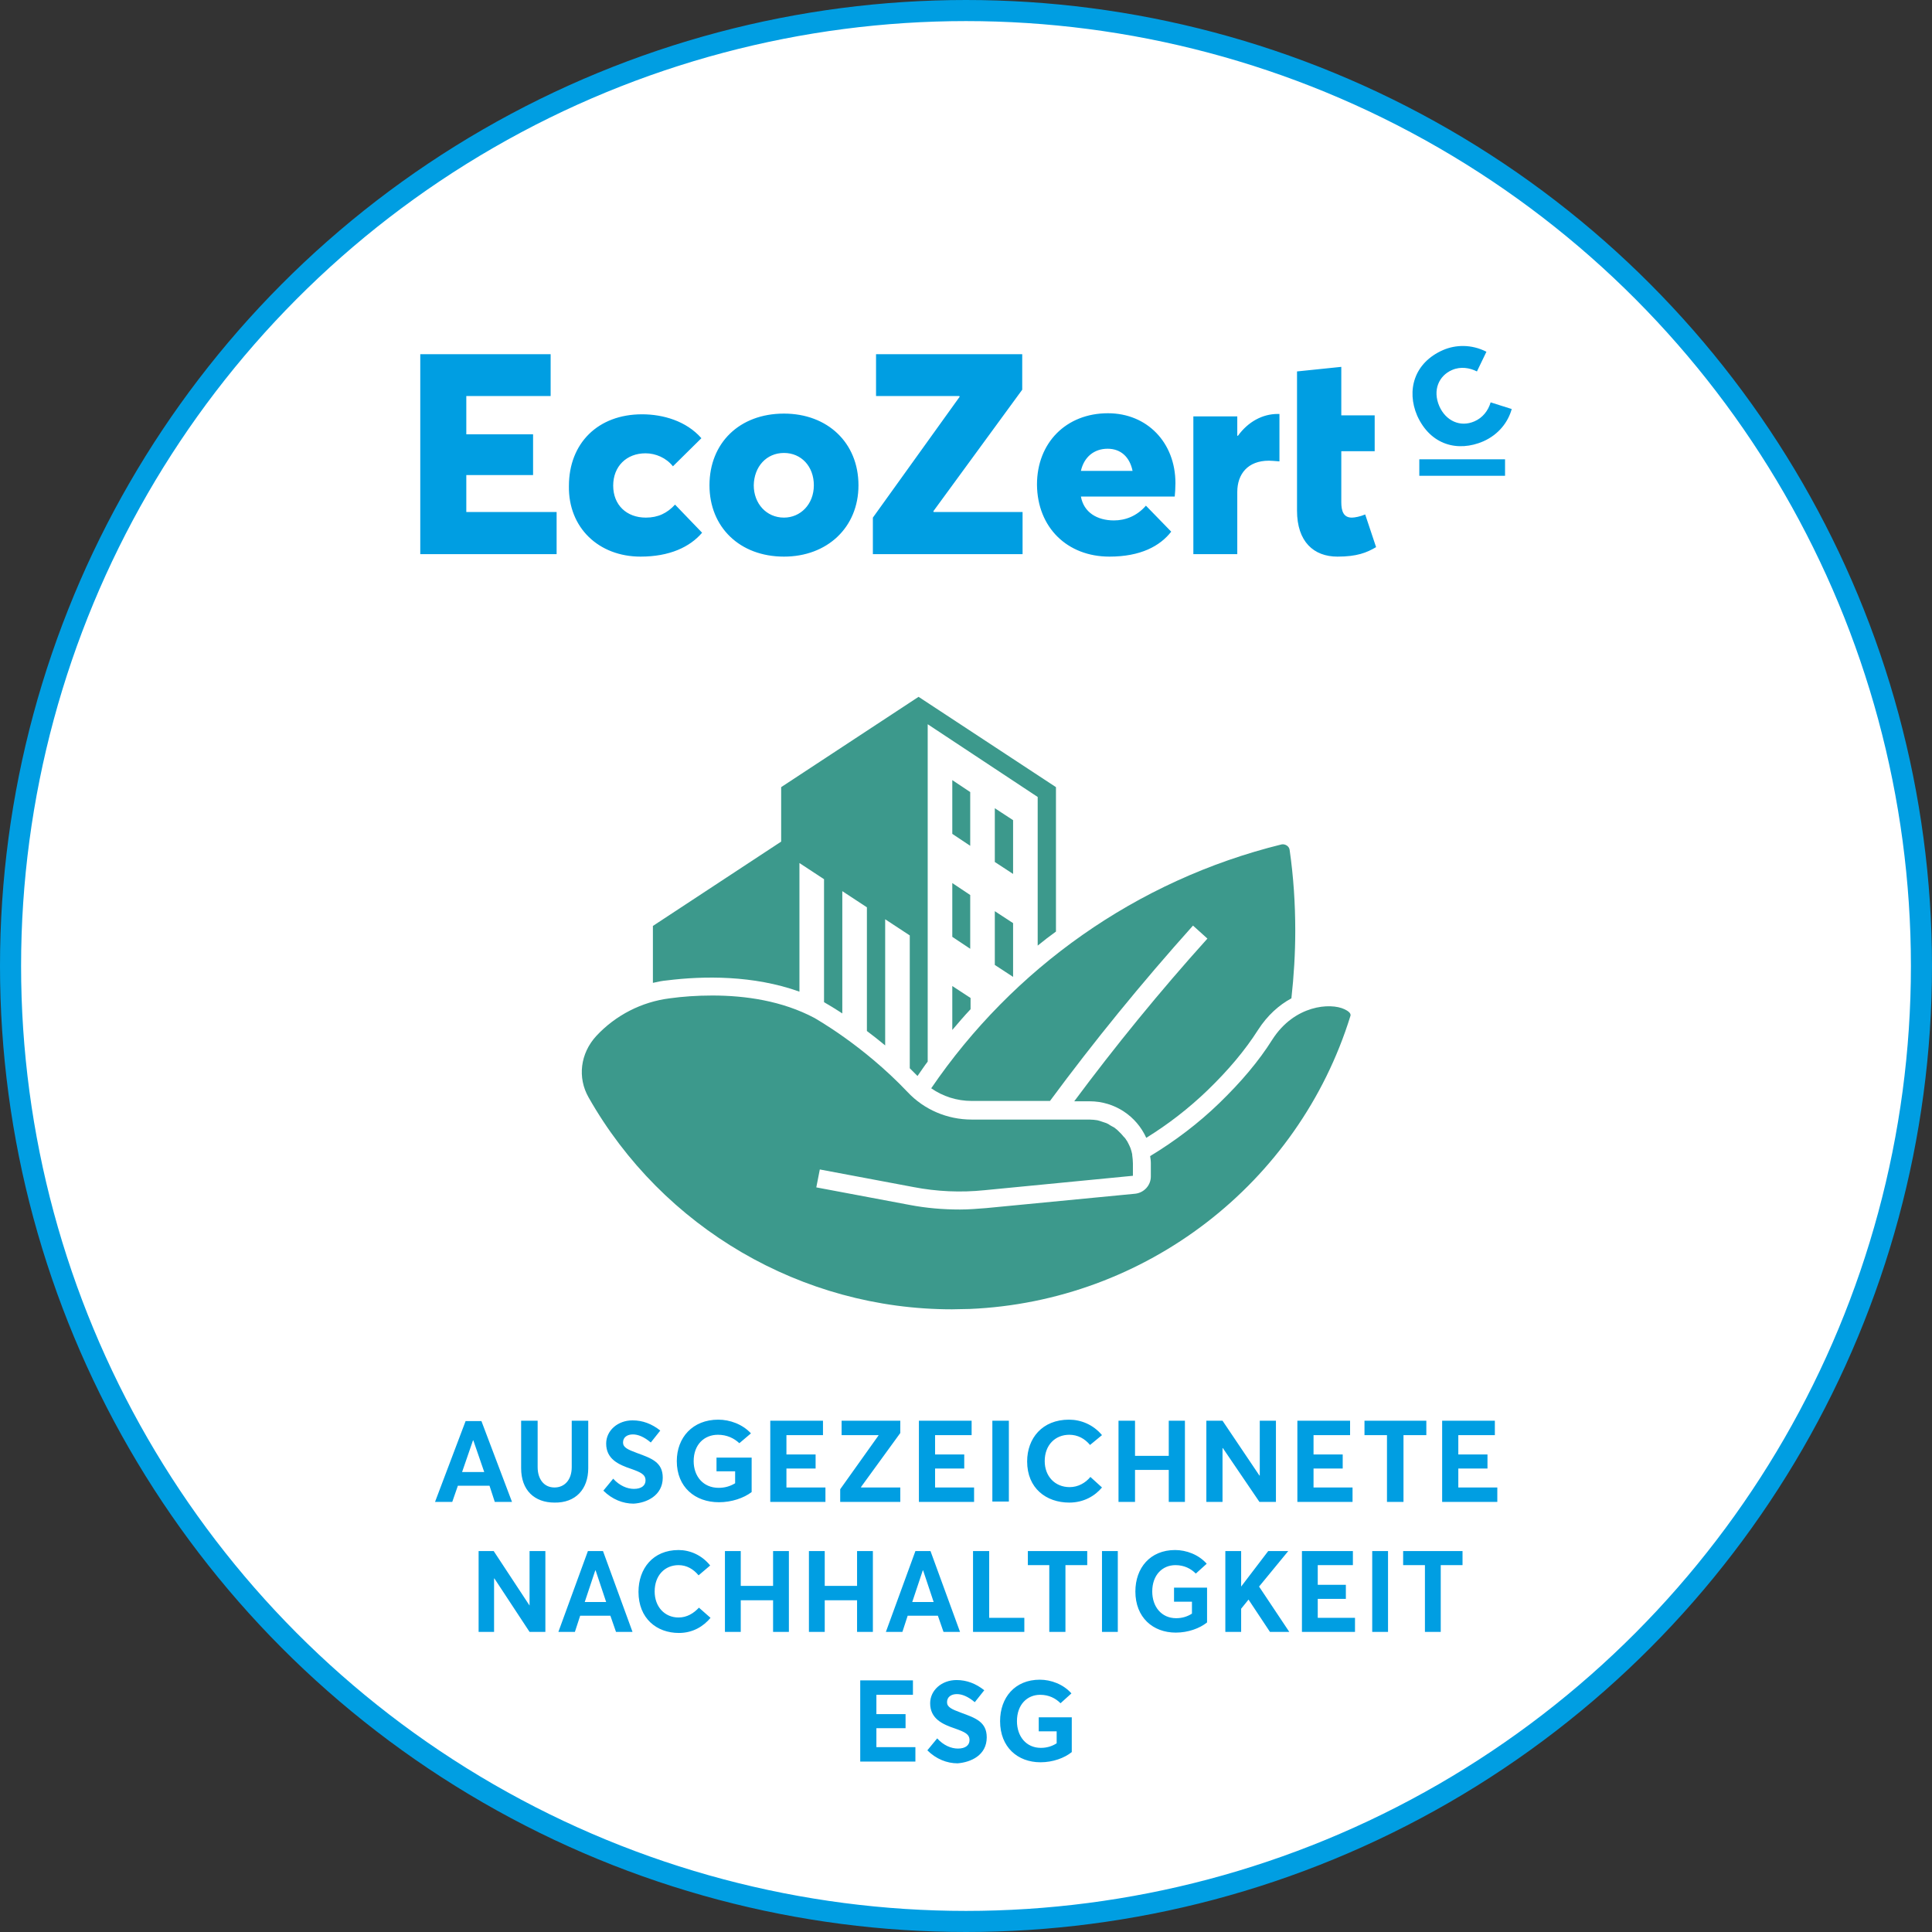
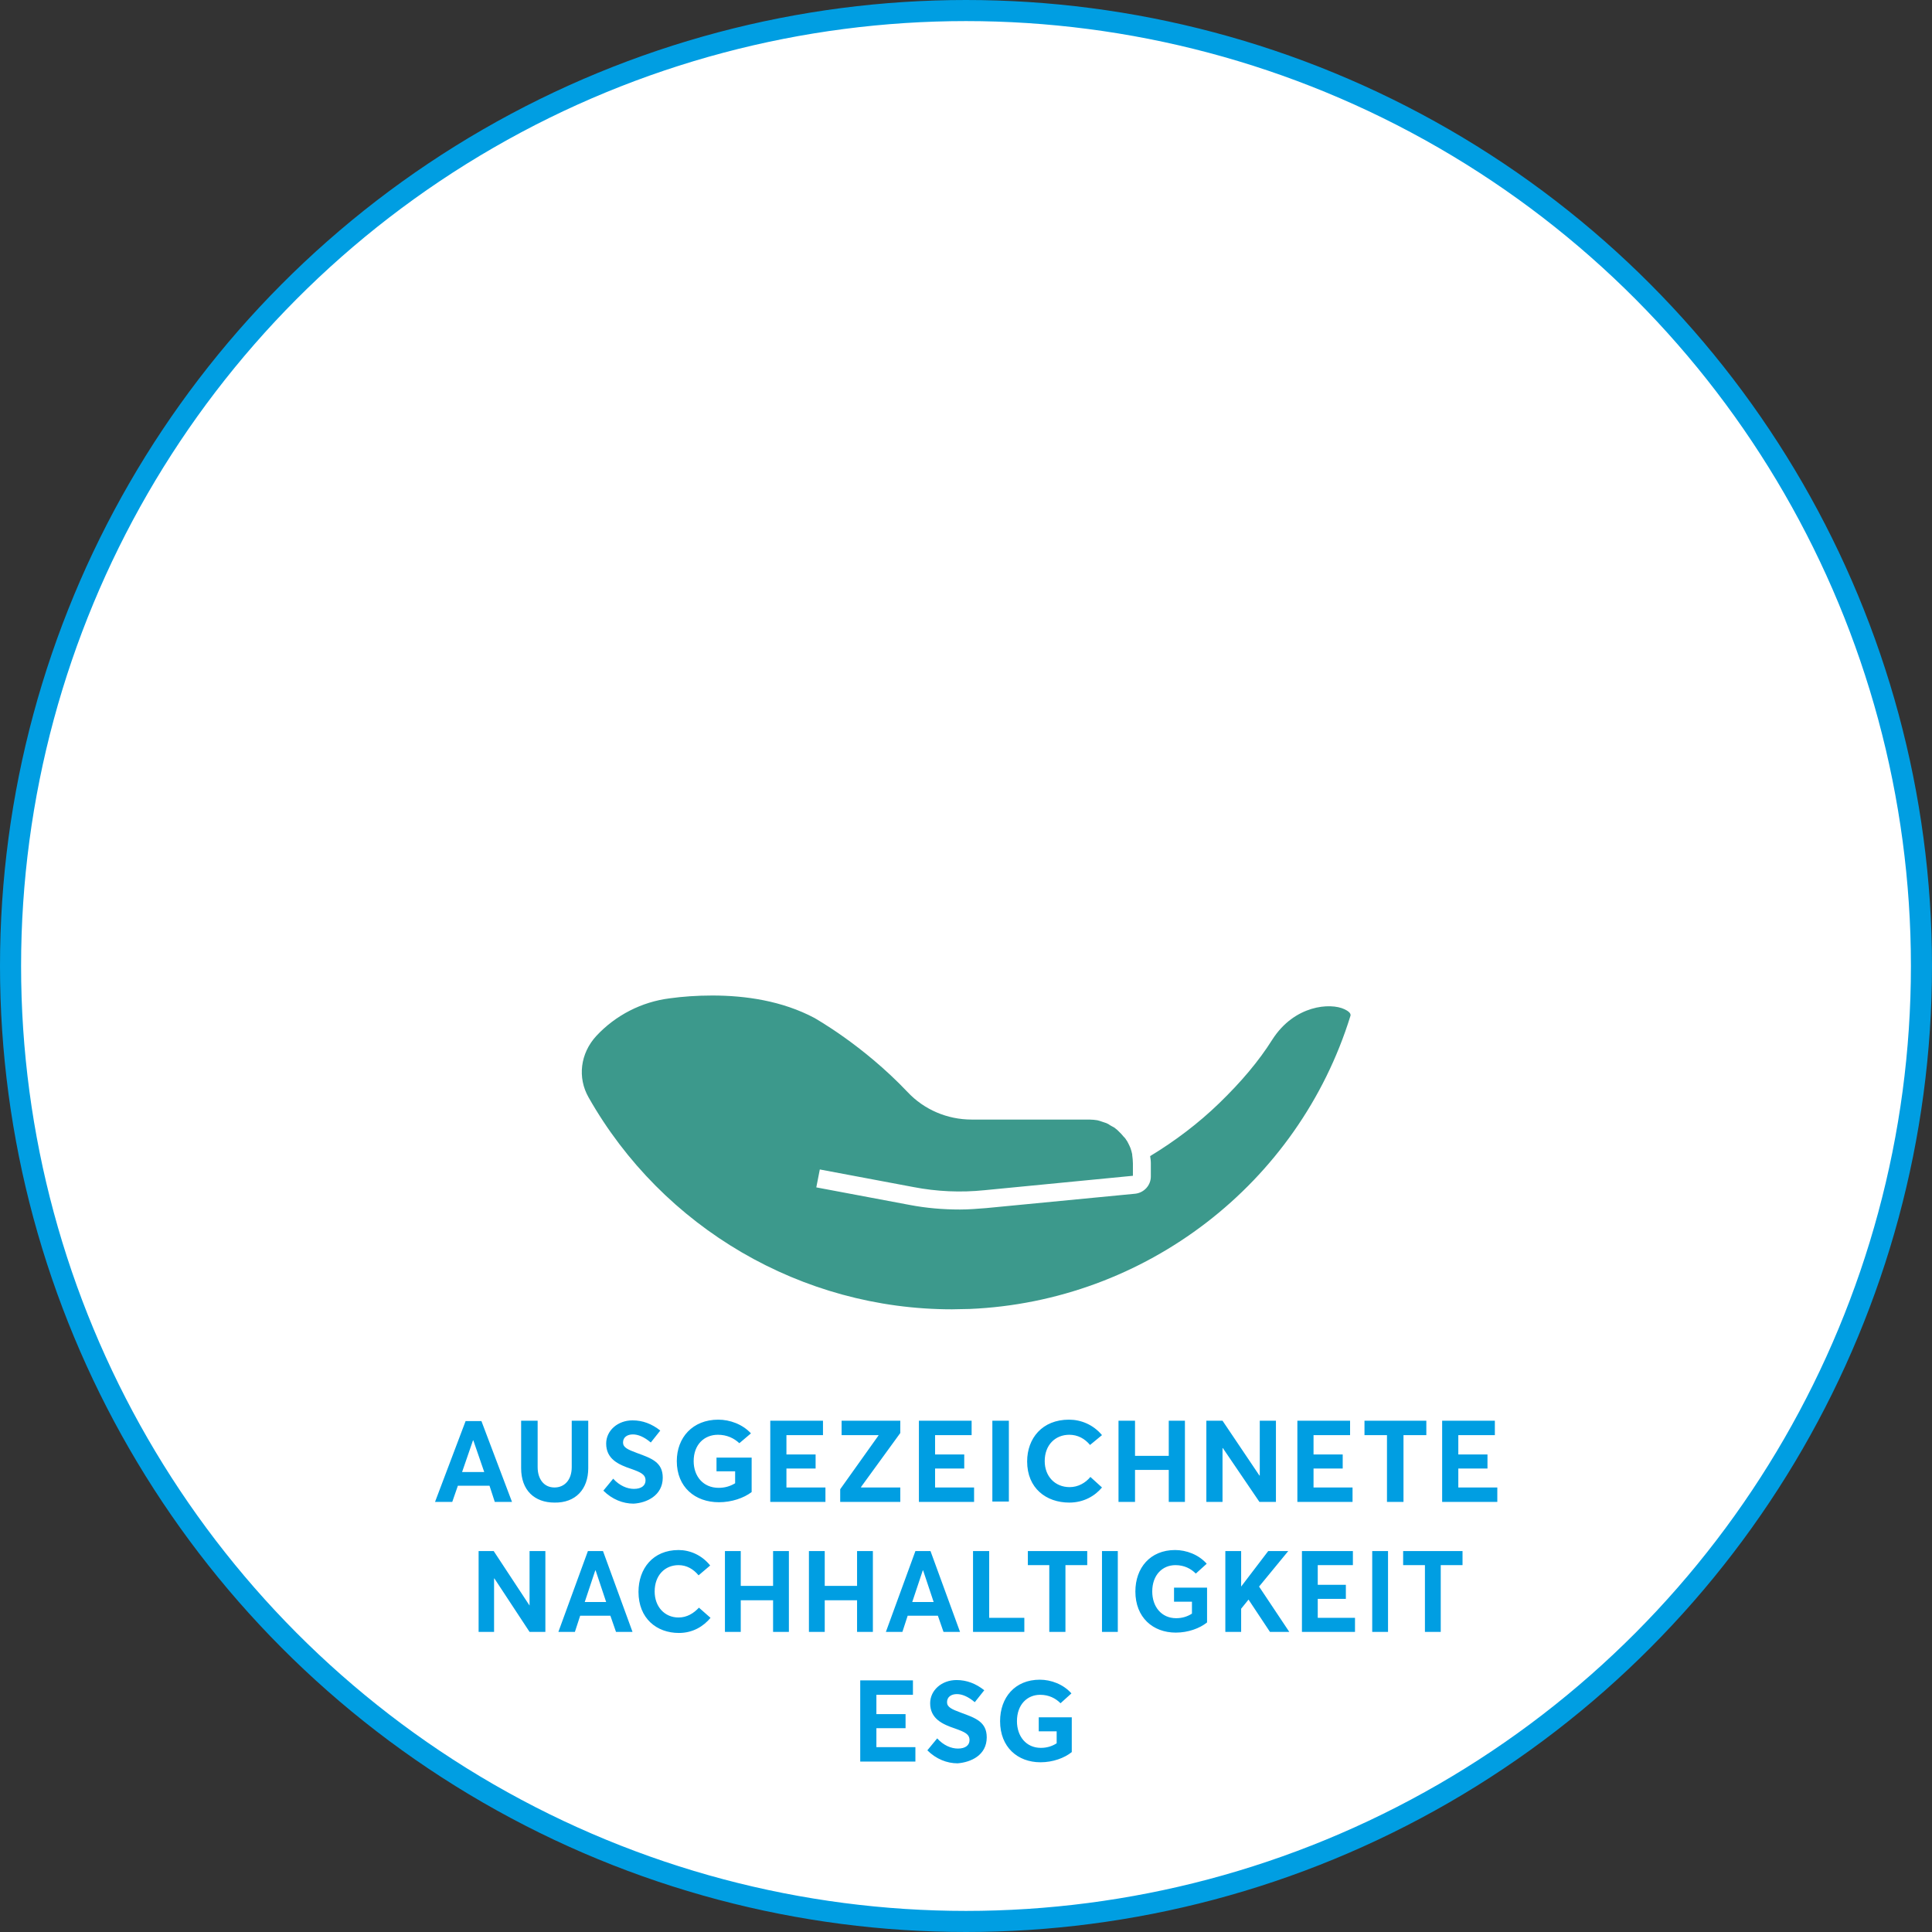
<svg xmlns="http://www.w3.org/2000/svg" viewBox="0 0 549.8 549.8" xml:space="preserve">
  <rect x="0" y="0" width="549.8" height="549.8" fill="#333333" stroke="none" />
  <circle fill="#FFF" stroke="#009EE2" stroke-width="6" stroke-miterlimit="10" cx="274.9" cy="274.9" r="271.9" />
  <g fill="#3C998C">
-     <path d="M276.1 225.4 271 222v15.3l5.1 3.4zM271 266.6l5.1 3.4v-15.3l-5.1-3.4zM288.3 233.4l-5.2-3.4v15.3l5.2 3.4zM283.1 274.6l5.2 3.4v-15.3l-5.2-3.4z" />
-     <path d="M227.5 282.2v-36.6l7 4.6v35c.7.4 2.6 1.5 5.2 3.2v-34.8l7 4.6v35.2c1.6 1.2 3.4 2.6 5.2 4.1v-35.9l7 4.6V304l2.2 2.2c1-1.4 1.9-2.8 2.9-4.1v-96l31.3 20.7v42.3c1.7-1.4 3.4-2.7 5.2-4V224l-39.1-25.7-39.1 25.7v15.5l-36.5 24v16.2c1.3-.3 2.7-.6 4-.7 10.4-1.3 24.6-1.5 37.7 3.2z" />
-     <path d="M271 293.1c1.7-2 3.4-4 5.2-5.9V284l-5.2-3.4v12.5zM265 309.7c3.3 2.3 7.3 3.6 11.5 3.6h22.3c12.4-16.8 26-33.5 40.7-49.9l4.1 3.7c-13.7 15.2-26.3 30.7-37.9 46.3h4.4c7.1 0 13.3 4.2 16.1 10.4 6.3-3.9 12.1-8.4 17.4-13.5 6-5.8 10.7-11.4 14.4-17.2 2.7-4.2 6-7.1 9.5-9 .7-6.3 1.1-12.8 1.1-19.2 0-7.7-.5-15.4-1.6-23-.1-1.1-1.3-1.8-2.3-1.6-41.4 10.2-76.5 35.4-99.7 69.4z" />
    <path d="M275.9 372.5c50-2.1 93.6-35.6 108.4-83.4.3-.9-1.1-1.6-1.7-1.9-4-1.9-14.2-1.2-20.5 8.6-3.9 6.2-8.9 12.1-15.2 18.2-5.9 5.7-12.5 10.7-19.6 15 .1.7.2 1.3.2 2v3.8c0 2.5-1.9 4.6-4.4 4.9l-42.5 4.1c-2.5.2-5 .4-7.4.4-4.8 0-9.6-.4-14.3-1.3l-26.6-5 1-5.1 26.6 5c6.7 1.3 13.5 1.6 20.3.9l42.2-4.1v-3.5c0-.8-.1-1.6-.2-2.4v-.2c-.1-.6-.3-1.2-.5-1.8-.2-.5-.4-.9-.6-1.3-.2-.3-.3-.7-.6-1-.2-.4-.5-.7-.8-1-.2-.2-.4-.5-.6-.7l-.9-.9c-.2-.2-.4-.4-.7-.6-.3-.3-.7-.5-1.1-.7-.3-.2-.6-.3-.8-.5-.4-.2-.7-.4-1.1-.5-.4-.1-.8-.3-1.2-.4-.3-.1-.6-.2-1-.3-.7-.1-1.5-.2-2.3-.2h-33.5c-6.9 0-13.5-2.8-18.2-7.8-12.8-13.5-26.4-21-26.5-21.1-9.2-4.9-19.7-6.4-29.1-6.4-4.4 0-8.5.3-12.1.8-8 1-15.4 4.8-20.9 10.7-4.6 5-5.4 11.9-2.2 17.5 21.1 37.2 60.7 60.3 103.4 60.3 1.6 0 3.3-.1 5-.1z" />
  </g>
  <g fill="#009EE2">
-     <path d="M291 145.7h-25.3l-.1-.2 25.3-34.6v-10.1h-41.6v11.9H273l.1.2-24.7 34.4v10.4H291zM223.1 158.4c12.3 0 21.2-8.3 21.2-20.3 0-12.1-8.8-20.4-21.2-20.4-12.7 0-21.2 8.4-21.2 20.4 0 11.9 8.6 20.3 21.2 20.3zm0-29.5c4.9 0 8.5 3.8 8.5 9.2 0 5.4-3.8 9.2-8.5 9.2-5 0-8.6-4-8.6-9.2.1-5.3 3.6-9.2 8.6-9.2zM158.4 145.7h-25.7v-10.5h19v-11.6h-19v-10.9h24v-11.9h-37.1v56.9h38.8zM182.3 158.4c8.2 0 14-2.7 17.5-6.8l-7.7-8c-2.2 2.4-4.8 3.7-8.3 3.7-5.5 0-9.3-3.6-9.3-9.1s3.8-9.2 9.2-9.2c2.9 0 5.9 1.3 7.8 3.7l8.1-8c-4.3-4.9-10.9-6.8-16.9-6.8-12.5 0-20.8 8.2-20.8 20.4-.2 11.9 8.5 20.1 20.4 20.1zM315.7 158.4c8.9 0 14.4-3 17.6-7.1l-7.2-7.4c-2.6 3-5.9 4.2-9.1 4.2-4.8 0-8.6-2.3-9.4-6.8h26.7c.1-.8.2-2.6.2-3.8 0-11.6-8.1-19.9-19.2-19.9-11.9 0-20.2 8.4-20.2 20.3.1 12.3 8.7 20.5 20.6 20.5zm-.5-30.7c3.8 0 6.3 2.4 7.1 6.3h-14.7c.9-4 3.8-6.3 7.6-6.3zM422.1 125.6c4.5-2 7.1-5.6 8.1-9.2l-6-1.9c-.7 2.4-2.3 4.4-4.6 5.4-4.1 1.8-8.2-.2-10-4.3-2-4.6-.1-8.7 3.6-10.3 2.5-1.1 5.1-.6 7.1.4l2.7-5.6c-4.3-2.2-8.8-2-12.3-.5-8.3 3.6-10.5 11.5-7.4 18.7 3.8 8.4 11.6 10.4 18.8 7.3zM352.1 140c0-5.1 3-8.9 9-8.9.6 0 1.8.1 3 .2v-13.5h-.5c-4.3 0-8.4 2.2-11.3 6.2h-.2v-5.5h-12.5v39.2h12.5V140zM403.9 130.7h24.4v4.7h-24.4zM369.1 145.3c0 8.9 4.8 13.1 11.5 13.1 5.5 0 8.3-1.1 11-2.7l-3.1-9.3c-1.4.6-3 .9-3.8.9-2.4 0-3-1.9-3-4.4v-14.5h9.5v-10.2h-9.5v-13.8l-12.6 1.3v39.6z" />
-   </g>
+     </g>
  <g fill="#009EE2">
    <path d="M140.8 427.4h4.9l-8.7-23h-4.5l-8.7 23h4.9l1.6-4.6h9l1.5 4.6zm-9.3-8.5 3.1-9h.1l3.1 9h-6.3zM167.4 417.8v-13.5h-4.7v13.2c0 3.7-2.1 5.8-4.9 5.8-3.1 0-4.8-2.5-4.8-5.8v-13.2h-4.7v13.5c0 6.3 3.8 9.8 9.5 9.8 6 .1 9.6-3.8 9.6-9.8zM188.6 420.5c0-4.4-3.2-5.5-7.3-7-2.7-1-4-1.6-4-3 0-1.5 1.2-2.3 2.8-2.3 1.5 0 3.2.7 5.1 2.3l2.7-3.4c-2.4-1.9-5-2.9-7.9-2.9-4.2 0-7.5 2.9-7.5 6.6 0 4.4 3.5 6 7.1 7.2 2.8 1 4.1 1.6 4.1 3.3 0 1.4-1.1 2.4-3.3 2.4-1.9 0-4.1-.9-5.9-2.9l-2.8 3.4c2.5 2.5 5.6 3.7 8.6 3.7 3.7-.2 8.3-2.3 8.3-7.4zM213.7 414.8h-9.8v3.9h5.3v3.4c-1.5.9-3 1.3-4.7 1.3-4.4 0-7.1-3.3-7.1-7.6 0-4.7 3-7.5 6.9-7.5 2.6 0 4.6 1 6.1 2.4l3.3-2.8c-2.4-2.6-6-3.9-9.3-3.9-7.3 0-11.8 5.1-11.8 11.8 0 7.4 5.2 11.7 12 11.7 3.6 0 7.1-1.2 9.3-2.9v-9.8zM234.9 423.3h-11.1v-5.4h8.3v-4h-8.3v-5.5h10.4v-4.1h-15v23.1h15.7zM256.2 423.3h-11.1l-.1-.1 11.2-15.4v-3.5h-16.7v4.1H250v.1l-10.9 15.3v3.6h17.1zM277.2 423.3h-11.1v-5.4h8.3v-4h-8.3v-5.5h10.4v-4.1h-15v23.1h15.7zM282.4 404.3h4.7v23h-4.7zM310.3 420.3c-1.4 1.7-3.5 2.9-5.9 2.9-4.2 0-7.1-3.1-7.1-7.4 0-4.6 3-7.5 7-7.5 2.4 0 4.4 1.1 5.9 2.9l3.4-2.8c-2.5-3-6-4.4-9.4-4.4-7.6 0-11.9 5.3-11.9 11.9 0 7.6 5.4 11.7 12 11.7 4.1 0 7.3-1.9 9.3-4.3l-3.3-3zM332.6 427.4h4.6v-23.1h-4.6v10H323v-10h-4.7v23.1h4.7v-9.1h9.6zM363.1 427.4v-23.1h-4.6v15.6h-.1l-10.5-15.6h-4.6v23.1h4.6v-15.3h.1l10.4 15.3zM384.9 423.3h-11.1v-5.4h8.3v-4h-8.3v-5.5h10.4v-4.1h-15v23.1h15.7zM394.7 427.4h4.7v-19h6.5v-4.1h-17.6v4.1h6.4zM415 423.3v-5.4h8.3v-4H415v-5.5h10.4v-4.1h-15v23.1h15.7v-4.1zM150.7 456.9l-10.2-15.5h-4.3v23h4.4v-15.2h.1l10 15.2h4.5v-23h-4.5zM167.3 441.4l-8.4 23h4.7l1.5-4.6h8.6l1.6 4.6h4.7l-8.4-23h-4.3zm-.9 14.5 3-9h.1l3 9h-6.1zM193.1 460.3c-4 0-6.8-3.1-6.8-7.4 0-4.6 2.9-7.5 6.8-7.5 2.3 0 4.2 1.1 5.7 2.9l3.3-2.8c-2.4-3-5.8-4.4-9-4.4-7.3 0-11.4 5.3-11.4 11.9 0 7.6 5.2 11.7 11.5 11.7 4 0 7-1.9 9-4.3l-3.3-2.9c-1.5 1.6-3.4 2.8-5.8 2.8zM220 451.3h-9.2v-9.9h-4.5v23h4.5v-9h9.2v9h4.5v-23H220zM243.9 451.3h-9.2v-9.9h-4.5v23h4.5v-9h9.2v9h4.5v-23h-4.5zM260.5 441.4l-8.4 23h4.7l1.5-4.6h8.6l1.6 4.6h4.7l-8.4-23h-4.3zm-.9 14.5 3-9h.1l3 9h-6.1zM281.5 441.4h-4.6v23h14.6v-4h-10zM292.5 445.4h6.1v19h4.6v-19h6.2v-4h-16.9zM313.6 441.4h4.5v23h-4.5zM334.1 455.8h5.1v3.4c-1.4.9-2.9 1.3-4.5 1.3-4.2 0-6.8-3.3-6.8-7.6 0-4.7 2.9-7.5 6.6-7.5 2.5 0 4.4 1 5.8 2.4l3.1-2.8c-2.3-2.6-5.8-3.9-9-3.9-7.1 0-11.3 5.1-11.3 11.8 0 7.4 5 11.7 11.5 11.7 3.5 0 6.8-1.2 8.9-2.9v-9.9h-9.4v4zM366.6 441.4h-5.7l-7.7 10.1v-10.1h-4.5v23h4.5v-6.6l2.1-2.6 6.1 9.2h5.5l-8.6-12.9zM375 455h8v-4h-8v-5.6h10v-4h-14.5v23h15.1v-4H375zM390.5 441.4h4.5v23h-4.5zM399.3 445.4h6.2v19h4.5v-19h6.2v-4h-16.9z" />
  </g>
  <g fill="#009EE2">
    <path d="M260.5 497.2h-11.1v-5.4h8.3v-4h-8.3v-5.5h10.4v-4.1h-15v23.1h15.7zM280.8 494.4c0-4.4-3.2-5.5-7.3-7-2.7-1-4-1.6-4-3 0-1.5 1.2-2.3 2.8-2.3 1.5 0 3.2.7 5.1 2.3l2.7-3.4c-2.4-1.9-5-2.9-7.9-2.9-4.2 0-7.5 2.9-7.5 6.6 0 4.4 3.5 6 7.1 7.2 2.8 1 4.1 1.6 4.1 3.3 0 1.4-1.1 2.4-3.3 2.4-1.9 0-4.1-.9-5.9-2.9l-2.8 3.4c2.5 2.5 5.6 3.7 8.6 3.7 3.8-.3 8.3-2.3 8.3-7.4zM295.6 492.7h5.1v3.4c-1.4.9-2.9 1.3-4.5 1.3-4.2 0-6.8-3.3-6.8-7.6 0-4.7 2.9-7.5 6.6-7.5 2.5 0 4.4 1 5.8 2.4l3.1-2.8c-2.3-2.6-5.8-3.9-9-3.9-7.1 0-11.3 5.1-11.3 11.8 0 7.4 5 11.7 11.5 11.7 3.5 0 6.8-1.2 8.9-2.9v-9.9h-9.4v4z" />
  </g>
</svg>